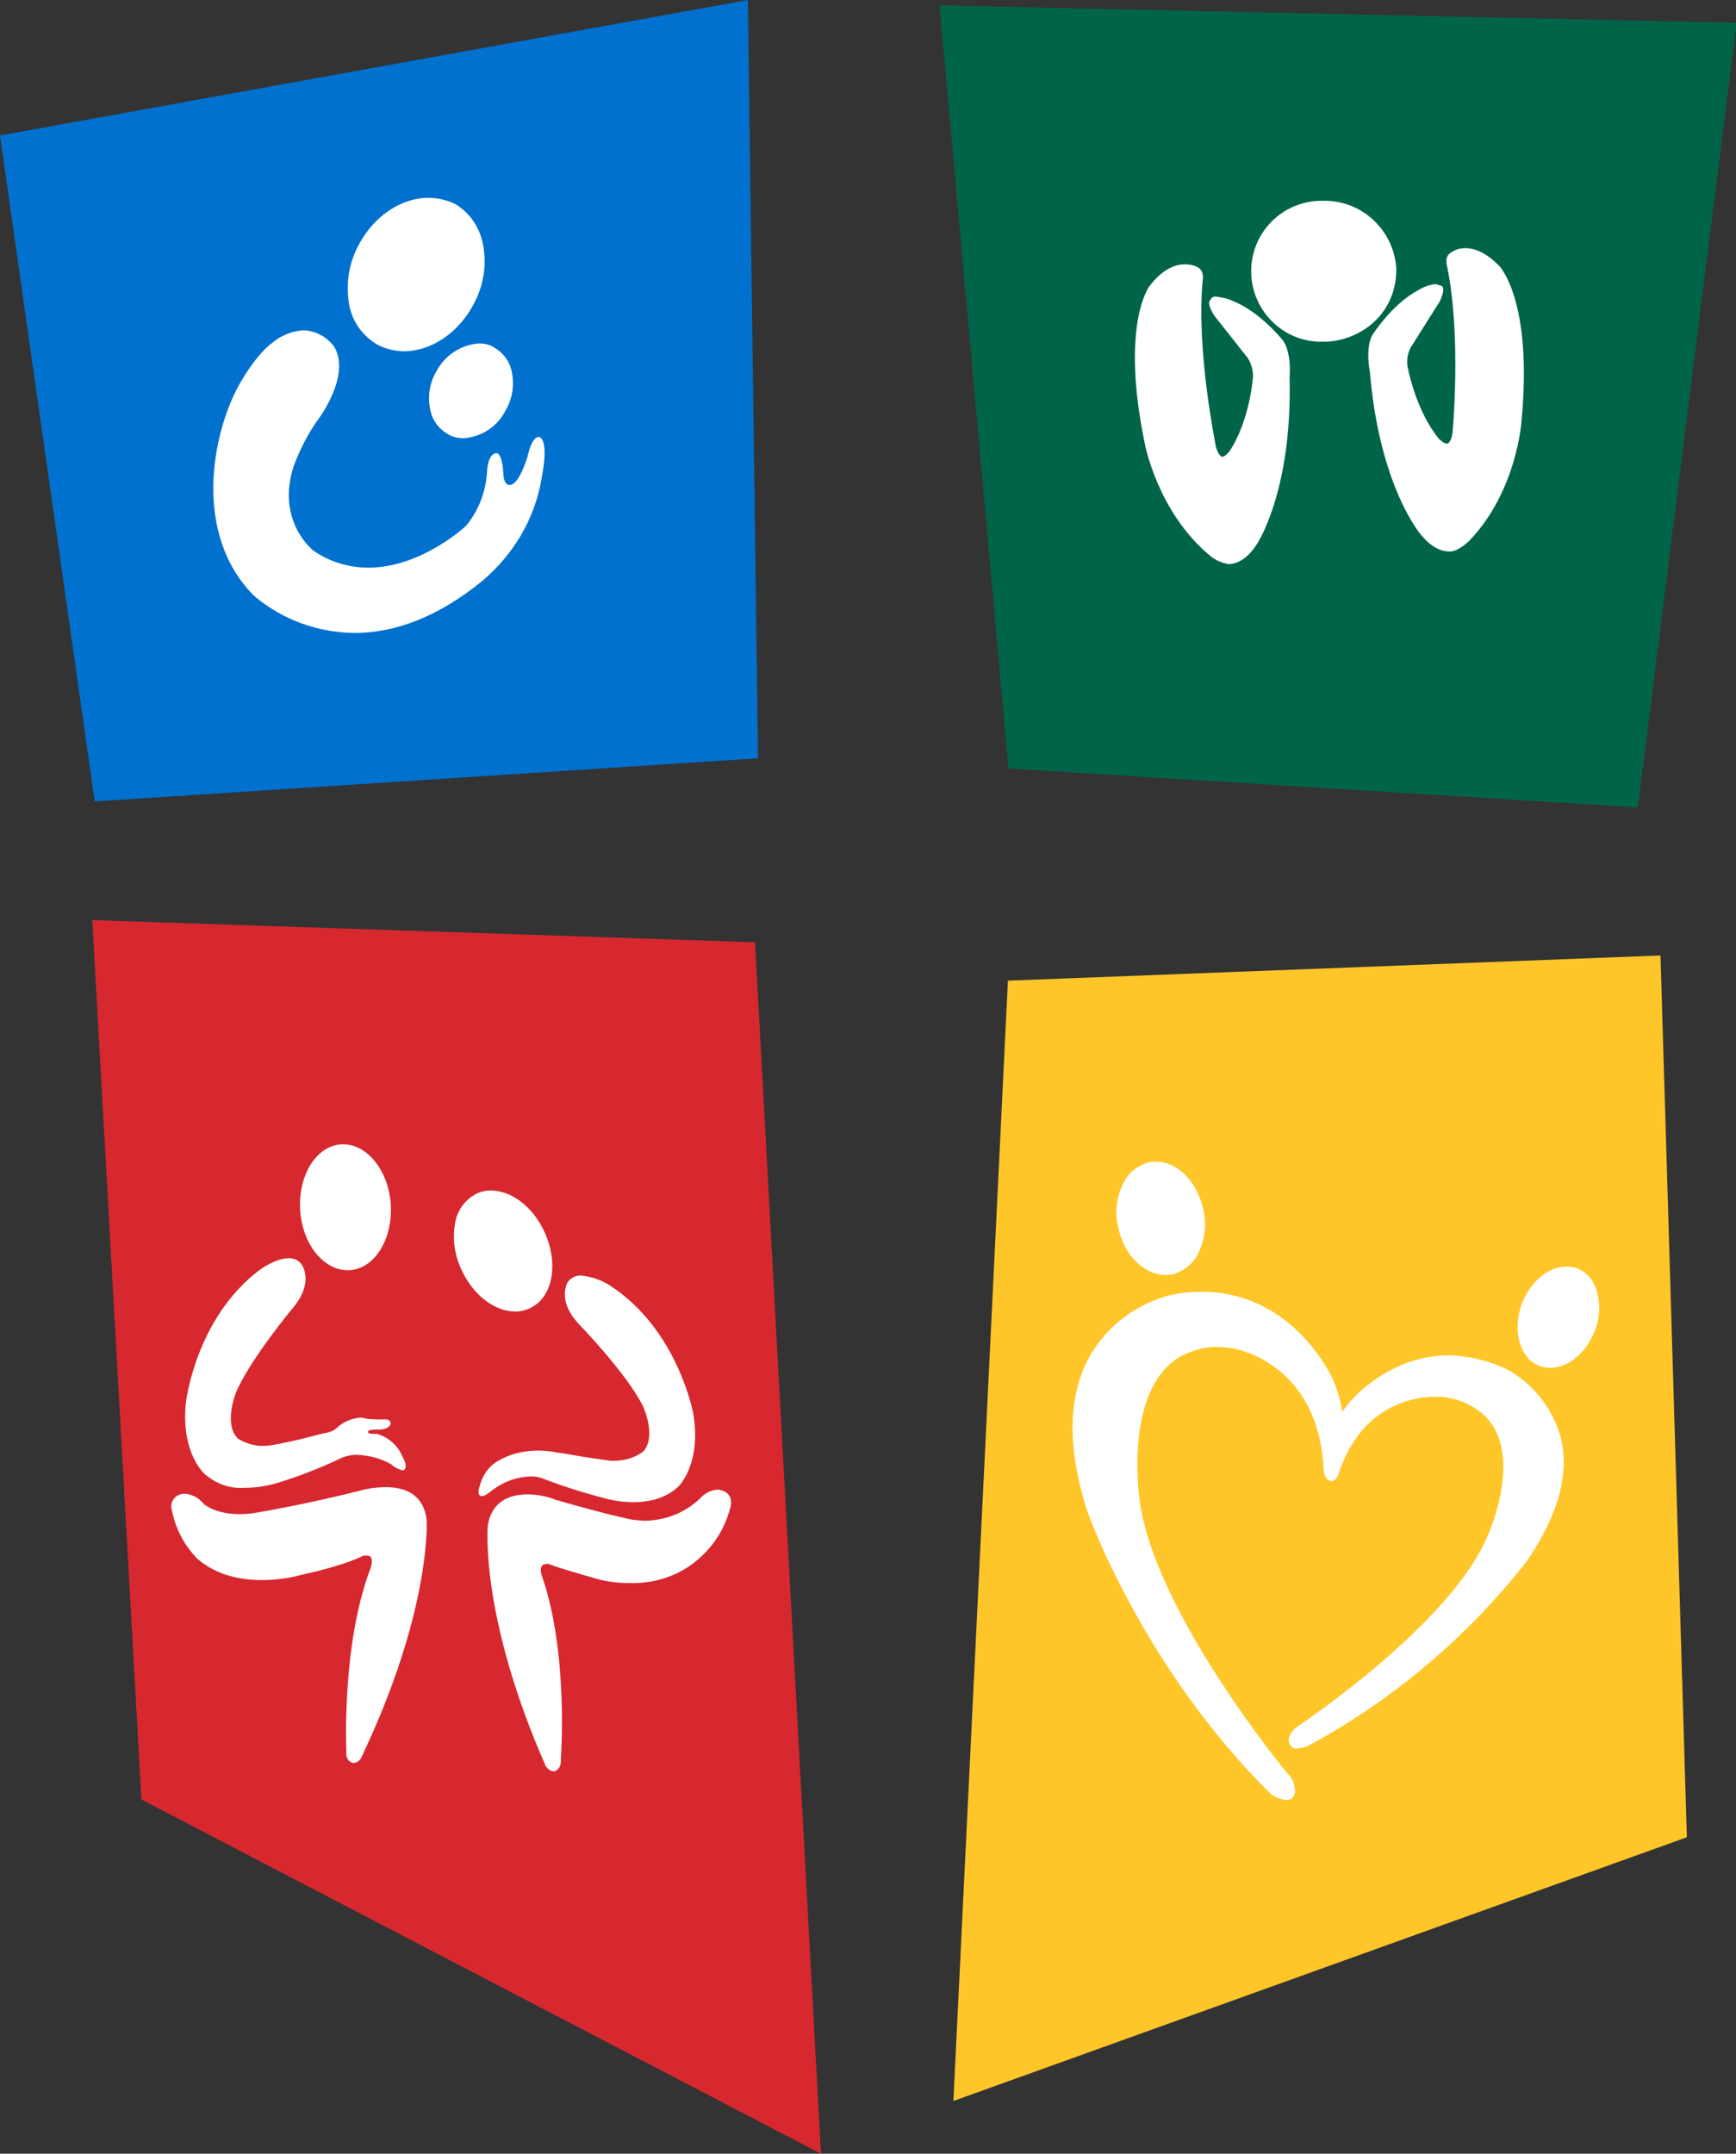
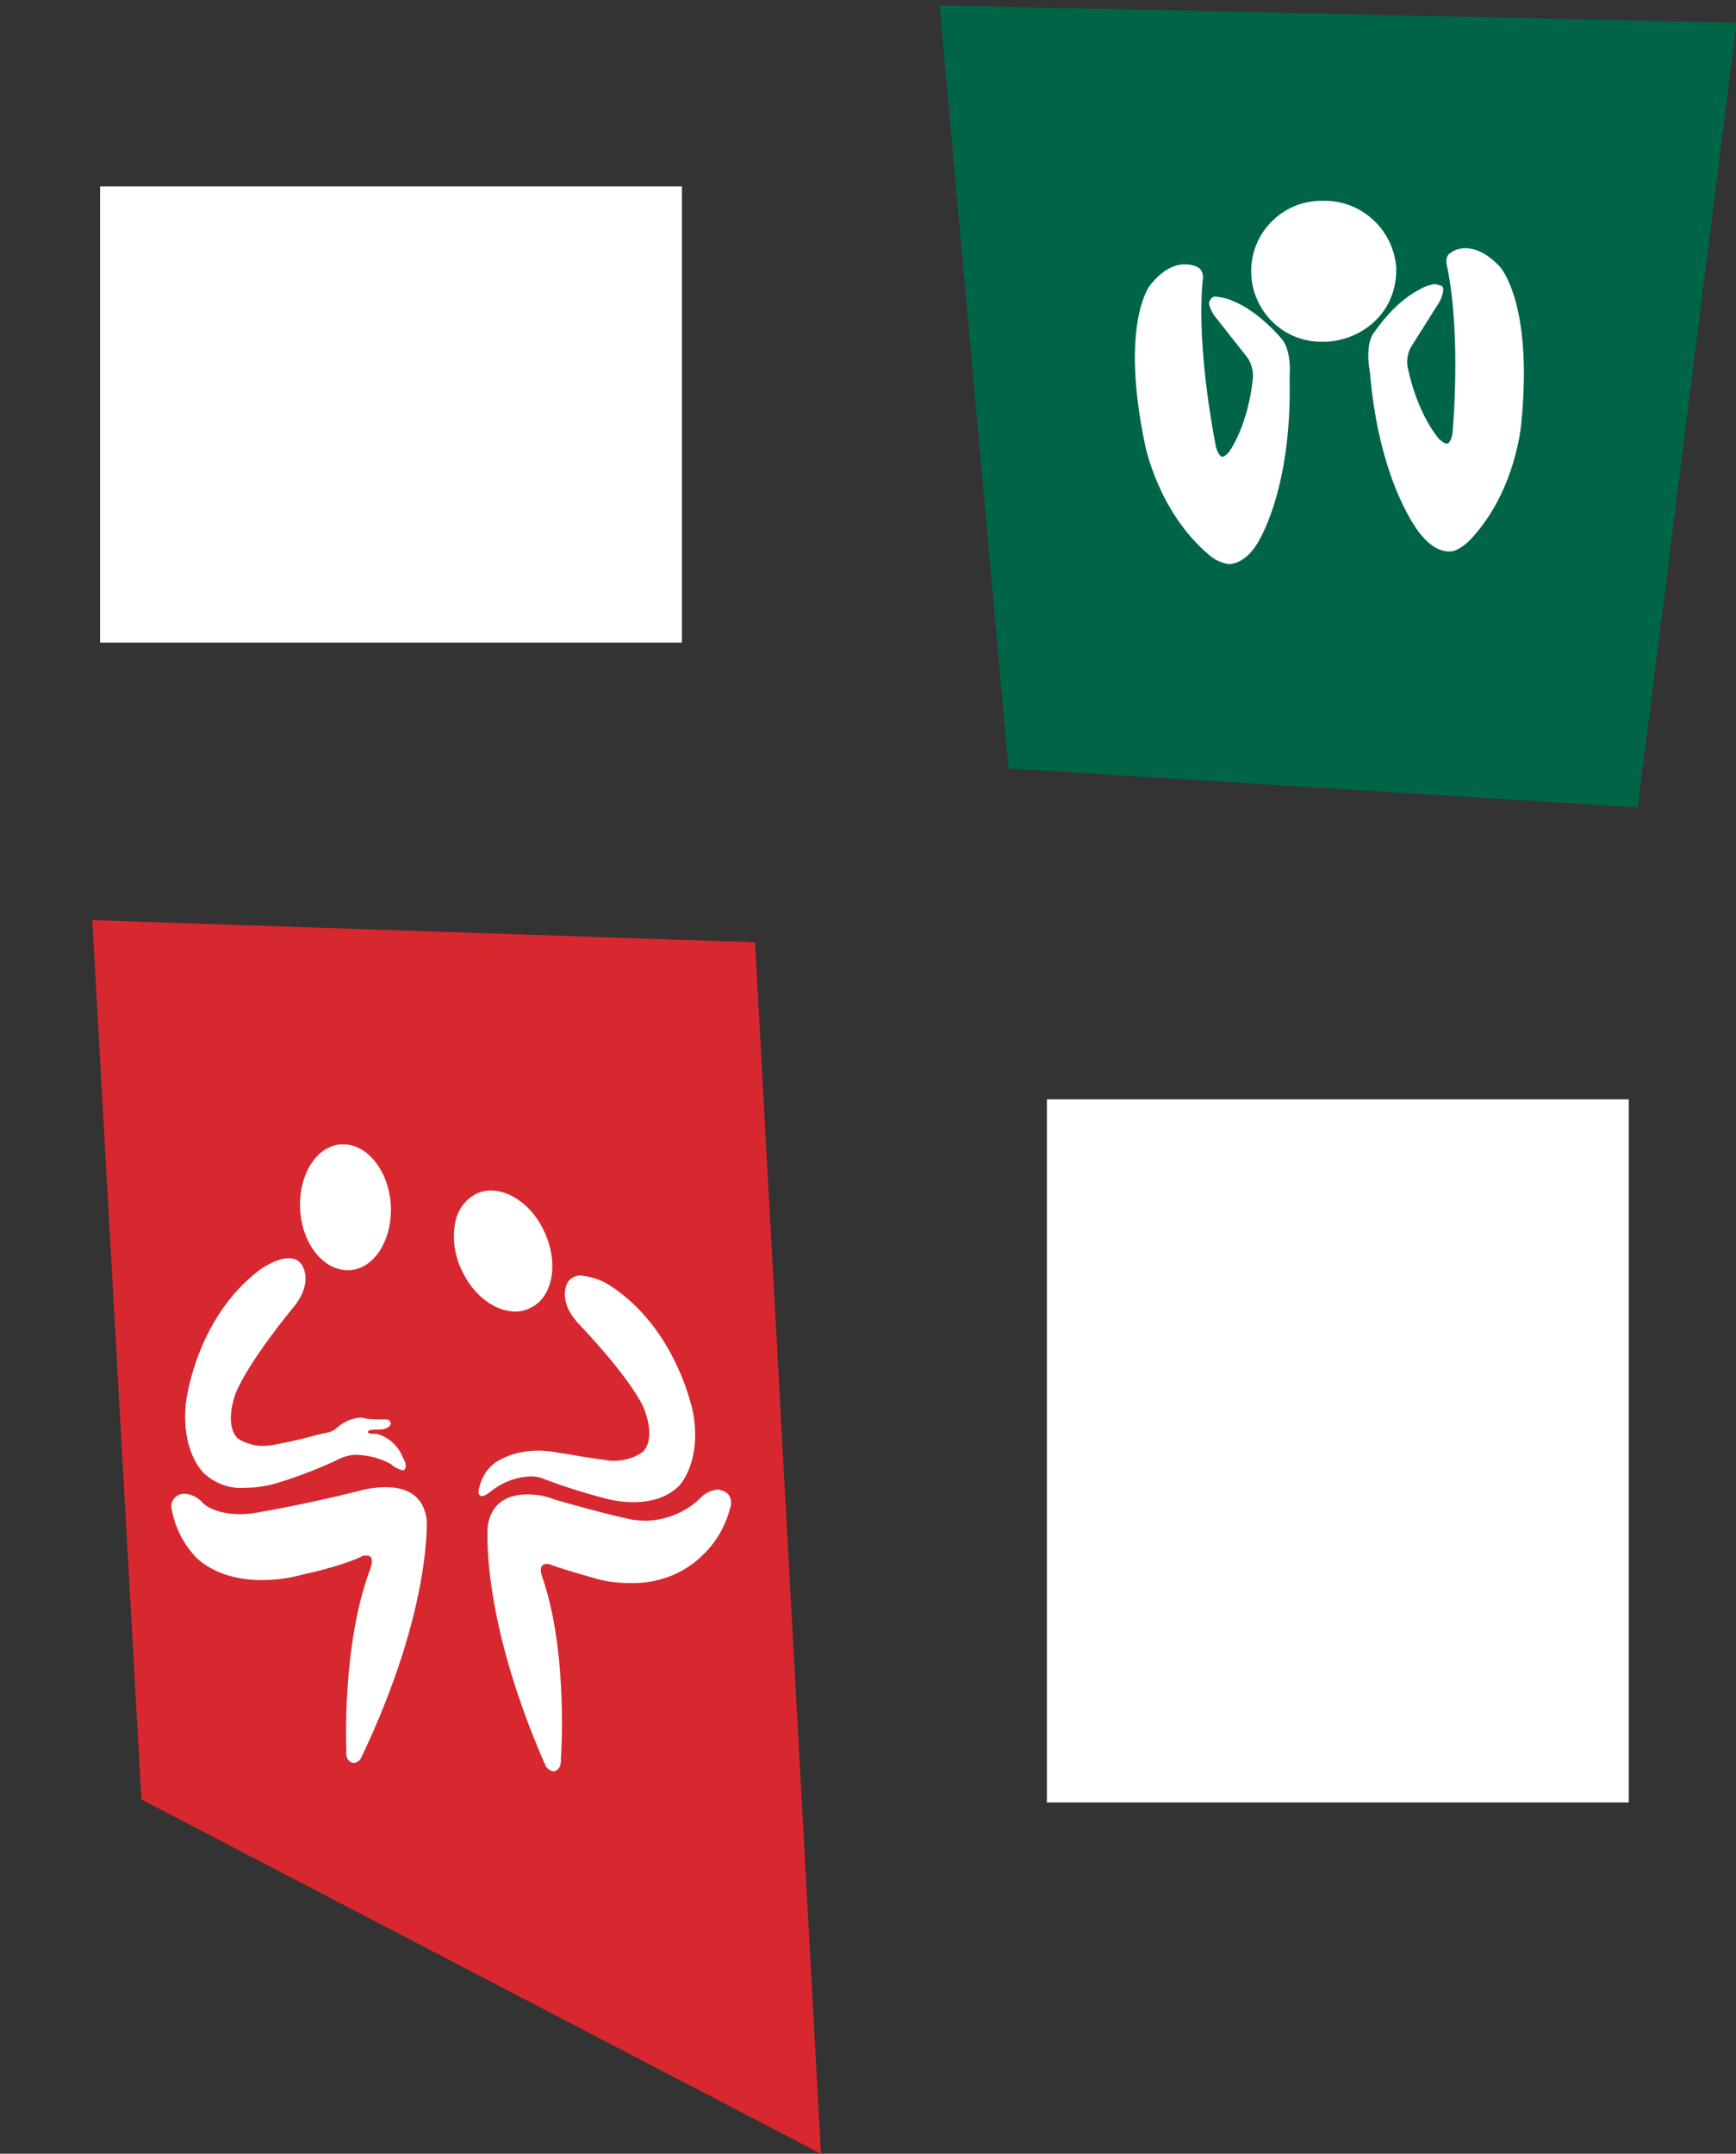
<svg xmlns="http://www.w3.org/2000/svg" version="1.1" id="Layer_1" x="0px" y="0px" viewBox="0 0 289.7 359.3" style="enable-background:new 0 0 289.7 359.3;" xml:space="preserve">
  <rect x="0" y="0" width="289.7" height="359.3" fill="#333333" stroke="none" />
  <style type="text/css">
	.st0{fill:#FFFFFF;}
	.st1{fill:#0071CE;}
	.st2{fill:#D7282F;}
	.st3{fill:#006548;}
	.st4{fill:#FFC629;}
</style>
  <rect x="24.9" y="181.4" class="st0" width="97.1" height="117.3" />
  <rect x="174.7" y="183.4" class="st0" width="97.1" height="117.3" />
  <rect x="174.7" y="24.6" class="st0" width="97.1" height="73.4" />
  <rect x="16.7" y="31.1" class="st0" width="97.1" height="76.1" />
  <g id="Group_14113" transform="translate(-281 -530)">
    <g id="Group_14108" transform="translate(393 606)">
-       <path id="Exclusion_5" class="st1" d="M-96.2,57.7L-96.2,57.7L-112-53.4L12.8-76l1.7,126.5L-96.2,57.7L-96.2,57.7z M-61.3-20.9    L-61.3-20.9c-2,0.1-3.9,0.9-5.4,2.2c0,0-2.4,1.6-5.4,6.9c-4.5,8.1-7.8,24.9,2.5,35.2c4.7,4,10.6,6.1,16.7,6.2    c7.1,0,14.3-2.9,21.4-8.7c5.2-4.4,8.8-10.4,9.9-17.2c0-0.1,1.3-6.1-0.4-6.8c0,0-0.1,0-0.1,0c-0.3,0-1.2,0.2-1.9,3.4    c0,0-1.4,4.6-2.9,4.6c0,0-0.1,0-0.1,0c-0.3,0-0.9-0.2-1-1.8c0-0.1-0.1-3.3-1.1-3.5c0,0-0.1,0-0.1,0c-0.3,0-1.2,0.3-1.5,2.6    c-0.1,3.5-1.3,6.8-3.5,9.5c-0.1,0.1-7.5,7-16.3,7c-3.2,0-6.3-0.9-9-2.7c-0.1,0-6.5-4.9-3.5-14.2c1-2.7,2.3-5.3,4-7.7    c0.1-0.1,5.6-7.4,2.8-12.2C-57.4-19.8-59.3-20.8-61.3-20.9L-61.3-20.9z M-32.1-18.7c-3,0.2-5.7,2-7.1,4.7c-1.2,2-1.5,4.5-0.9,6.8    c0.4,1.5,1.4,2.8,2.8,3.6c0.8,0.5,1.7,0.7,2.7,0.7c3-0.2,5.7-2,7-4.7c1.2-2,1.5-4.5,0.9-6.8c-0.4-1.5-1.4-2.8-2.8-3.6    C-30.2-18.5-31.1-18.7-32.1-18.7L-32.1-18.7z M-40.5-43c-4.5,0-9,3-11.5,7.6c-1.7,3-2.3,6.4-1.8,9.8c0.4,3,2.2,5.6,4.8,7.1    c1.3,0.7,2.9,1.1,4.4,1.1c4.5,0,9-3,11.5-7.6c1.9-3.4,2.5-7.3,1.5-11.1c-0.7-2.5-2.3-4.6-4.5-5.9C-37.4-42.6-38.9-43-40.5-43z" />
      <path id="Exclusion_8" class="st2" d="M25,283.3L25,283.3l-113.4-59.1l-8.2-146.7L14,81.2L25,283.3L25,283.3z M-24,173.3    c-2.6,0-5.9,0.9-6.6,5.2c0,0.1-1.4,15,9.7,40.2c0.3,0.4,0.7,0.7,1.2,0.8c0.1,0,0.1,0,0.2,0c0,0,1.2-0.2,1.1-2    c0-0.2,1.3-17.6-3.1-30.4c0,0-0.5-1.2-0.1-1.8c0.2-0.3,0.5-0.4,0.9-0.4c0.2,0,0.3,0,0.5,0.1c0,0,0.8,0.4,7.8,2.4    c1.8,0.5,3.7,0.7,5.6,0.7c4.5,0.1,8.9-1.5,12.1-4.7c2.3-2.2,3.8-4.9,4.6-8c0.4-1.1-0.2-2.4-1.3-2.7c0,0,0,0,0,0    c-0.3-0.1-0.6-0.2-0.8-0.2c-1.2,0.1-2.2,0.6-3,1.5c-2.4,2.3-5.6,3.6-9,3.7c-0.8,0-1.6-0.1-2.4-0.2c0,0-3.7-0.7-12.7-3.3    C-20.8,173.6-22.4,173.3-24,173.3z M-50.8,183.5c0.3,0,0.5,0.1,0.7,0.3c0.4,0.6-0.1,1.9-0.1,1.9c-4.8,12.7-4,30.1-4,30.3    c-0.2,1.9,1,2,1,2.1c0.1,0,0.2,0,0.2,0c0.5,0,0.9-0.3,1.2-0.7c11.9-24.9,11-39.8,11-39.9c-0.6-4.5-4-5.4-6.8-5.4    c-1.5,0-3,0.2-4.4,0.6c-9.1,2.3-16.9,3.6-16.9,3.6c-1,0.2-2.1,0.3-3.1,0.3c-4.3,0-6.1-1.8-6.1-1.8c-0.7-0.9-1.8-1.5-3-1.6    c-0.3,0-0.5,0-0.8,0.1c-1.1,0.3-1.8,1.5-1.4,2.7c0,0,0,0,0,0c0.6,3.1,2.1,5.9,4.3,8.1c2.7,2.3,6.3,3.5,10.7,3.5    c2.3,0,4.5-0.3,6.7-0.9c7.3-1.6,10.2-3.1,10.2-3.2C-51.2,183.6-51,183.5-50.8,183.5z M-23.5,170.3c0.8,0,1.5,0.1,2.2,0.4    c3.4,1.3,6.9,2.4,10.4,3.3c1.5,0.4,3.1,0.6,4.6,0.6c3.2,0,5.7-0.9,7.5-2.6c0,0,3.9-3.7,2.5-12.1c0-0.1-2.6-14.2-14-21.5    c-1.4-0.9-3-1.4-4.6-1.6c-0.9-0.1-1.7,0.3-2.3,1c0,0-2.1,3.1,2,7.3c0.1,0.1,7.9,8.2,10.5,13.5c0,0,2.3,4.9,0.1,7.5    c-1.4,1.1-3.2,1.6-5,1.6c-0.4,0-0.7,0-1.1-0.1c0,0-3.2-0.4-5.9-0.9c0,0-1.7-0.3-2.6-0.4l-0.4-0.1c-0.8-0.1-1.7-0.2-2.5-0.2    c-2.2,0-4.3,0.4-6.2,1.4c-1.7,0.8-2.9,2.2-3.5,4c0,0.1-0.6,1.5-0.2,2c0.1,0.1,0.2,0.2,0.4,0.2c0.3,0,0.8-0.2,1.9-1.1    C-27.8,171.1-25.7,170.4-23.5,170.3z M-63.8,133.9c-2.2,0-4.8,1.9-4.8,1.9c-10.8,8.1-12.4,22.2-12.4,22.4    c-0.8,8.5,3.3,11.9,3.4,11.9c1.8,1.5,4.1,2.3,6.5,2.1c1.9,0,3.8-0.3,5.7-0.9c3.5-1.1,6.9-2.4,10.2-4c0.9-0.4,1.8-0.6,2.8-0.6    c2,0.1,4,0.6,5.7,1.6c0.5,0.5,1.2,0.8,1.9,1c0.3,0,0.4-0.3,0.4-0.3c0.4-0.6-0.4-1.9-0.4-1.9c-0.7-1.8-2.2-3.2-4-3.8    c-0.3-0.1-0.5-0.1-0.8-0.1l-0.3,0c-0.5,0-0.6-0.2-0.7-0.2c0,0,0-0.1,0-0.1c0-0.4,0.9-0.4,1.4-0.4c0.2,0,0.4,0,0.4,0    c1.1,0,1.6-0.4,1.8-0.6c0.1-0.1,0.2-0.3,0.2-0.5c-0.1-0.3-0.3-0.6-0.7-0.6H-48c-0.9,0-1.8,0-2.7-0.1c-0.4-0.1-0.8-0.2-1.2-0.2    c-1.5,0.1-3,0.8-4.1,1.9c-0.4,0.3-0.9,0.5-1.4,0.6c-0.7,0.1-2.9,0.7-2.9,0.7c-2.6,0.7-5.8,1.3-5.8,1.3c-0.6,0.1-1.2,0.2-1.8,0.2    c-1.5,0.1-3.1-0.4-4.4-1.2c-2.4-2.4-0.4-7.4-0.4-7.5c2.2-5.4,9.4-14.1,9.5-14.2c3.8-4.5,1.5-7.4,1.5-7.4    C-62.2,134.2-63,133.9-63.8,133.9z M-30.1,122.6c-0.9,0-1.7,0.2-2.5,0.6c-1.9,1-3.2,2.9-3.5,5.1c-0.4,2.6,0,5.3,1.2,7.7    c1.9,4.1,5.5,6.8,8.9,6.8c0.9,0,1.7-0.2,2.5-0.6c3.8-1.8,4.8-7.5,2.3-12.8C-23.1,125.3-26.7,122.6-30.1,122.6z M-54.7,114.9    c-0.1,0-0.3,0-0.4,0c-4.2,0.3-7.2,5.3-6.8,11.1c0.4,5.6,3.9,9.9,7.9,9.9c0.1,0,0.3,0,0.4,0c4.2-0.3,7.2-5.3,6.8-11.1    C-47.2,119.3-50.7,114.9-54.7,114.9z" />
      <path id="Exclusion_6" class="st3" d="M161.3,58.7L161.3,58.7l-105-6.5L44.8-75.1l133,2.9L161.3,58.7L161.3,58.7z M85.7-31.9    L85.7-31.9c-1.5,0-3.7,0.7-6,3.8c0,0.1-4.7,6.4-0.7,25.9c0,0.1,2.1,11.5,10.8,18.8c0.9,0.8,2,1.3,3.2,1.5h0.1h0.1    c0.4,0,2.5-0.2,4.4-3.1c0.1-0.1,6.1-8.9,5.6-28.2c0,0,0.4-3.8-1.1-6c0,0-3.8-4.8-8.4-6.6c-0.8-0.4-1.8-0.6-2.7-0.7    c-0.4-0.1-0.8,0.1-1,0.5c-0.1,0.1-0.1,0.2-0.2,0.3c-0.1,0.3,0,1,0.8,2.3c0,0,3.8,4.8,5.6,7.1c0.6,0.9,0.9,2,0.9,3.1    c0,0.1-0.5,7.4-4,12.6c0,0-0.7,0.8-1.1,0.8c0,0-0.1,0-0.1,0c0,0-0.6-0.2-1-1.7c0-0.2-3.3-15.9-2.2-27.7c0,0,0.4-1.7-1-2.3    C87.1-31.8,86.4-31.9,85.7-31.9L85.7-31.9z M127.5-28.6c-1,0.1-2,0.5-2.8,1c-4.4,2.3-7.6,7.4-7.7,7.5c-1.2,2.3-0.4,6.1-0.4,6.1    c1.6,19.3,8.6,27.4,8.7,27.4c1.9,2.3,3.7,2.6,4.5,2.6c0.1,0,0.2,0,0.3,0c1.4-0.1,3.1-1.8,3.1-1.8c7.9-8.2,8.7-19.8,8.7-19.9    c1.9-19.8-3.5-25.6-3.5-25.7c-2.4-2.6-4.5-3.2-5.8-3.2c-0.9,0-1.7,0.2-2.4,0.7c-1.3,0.7-0.7,2.3-0.7,2.4    c2.4,11.6,0.9,27.6,0.9,27.7c-0.2,1.5-0.8,1.8-0.8,1.8c-0.1,0-0.1,0-0.2,0c-0.5,0-1.1-0.7-1.2-0.7c-4-4.8-5.3-12.1-5.3-12.1    c-0.2-1.1,0-2.2,0.5-3.2c1.4-2.2,4.2-6.7,4.8-7.6c0.7-1.4,0.7-2.1,0.6-2.4c0-0.1-0.1-0.2-0.2-0.3    C128.1-28.4,127.8-28.6,127.5-28.6L127.5-28.6z M108.9-42.5c-0.2,0-0.5,0-0.7,0c-6.5,0.2-11.6,5.6-11.4,12.1    c0.2,6.5,5.6,11.6,12,11.4c0.2,0,0.5,0,0.7,0c3.2-0.2,6.3-1.6,8.5-4c2.1-2.3,3.1-5.3,3-8.4C120.5-37.7,115.2-42.6,108.9-42.5z" />
-       <path id="Exclusion_7" class="st4" d="M47.1,274.5L47.1,274.5l9.1-186.9l108.9-4.2l4.4,147.1L47.1,274.5L47.1,274.5z M88.5,139.5    c-1.8,0-3.6,0.2-5.4,0.6c-5.5,1.5-10.2,5-13.1,9.9c-3.8,6.6-4,15.3-0.6,26c0.1,0.3,9.3,26.3,30.8,47.4c0.8,0.5,1.6,0.8,2.5,0.9    c0.3,0,0.5-0.1,0.8-0.2c0.4-0.3,0.6-0.8,0.6-1.3c0-1.2-0.5-2.3-1.4-3.1c-0.2-0.3-22.6-27.4-24.6-46.1c0-0.2-2.8-20.1,8.7-24.1    c1.3-0.5,2.7-0.8,4.1-0.8c0.9,0,1.7,0.1,2.6,0.2c0.1,0,14.7,2.1,15.4,20.6c0,0,0.3,1.4,1,1.5c0.1,0.1,0.2,0.1,0.3,0.1    c0.6,0,1.1-1,1.1-1c3.8-11.8,12.7-13.1,16.3-13.1c2.4,0,4.8,0.7,6.8,2.1c8.8,5.8,1.9,21.1,1.8,21.2c-6,14.5-30.9,31.2-31.2,31.4    c-0.9,0.5-1.6,1.3-1.9,2.2c-0.1,0.4,0,0.8,0.2,1.2c0.2,0.4,0.7,0.7,1.1,0.6c0.6,0,1.2-0.2,1.8-0.4c14.3-7.7,26.8-18.3,36.7-31    c5.2-7.7,7.1-14.6,5.5-20.7c-1.4-4.7-4.5-8.7-8.8-11.1c-3.1-1.5-6.4-2.3-9.8-2.4c-9.9,0-16.2,7.4-16.3,7.5c-0.5,0.6-1,1.2-1.5,1.9    c-0.3-1.8-0.8-3.6-1.5-5.2C110.4,154,104,139.5,88.5,139.5z M149.4,135.3c-3,0-6,2.5-7.4,6.1c-1.7,4.5-0.4,9.2,2.9,10.5    c0.6,0.2,1.2,0.3,1.8,0.3c3,0,6-2.5,7.4-6.1c1-2.4,1-5.1,0.1-7.5c-0.6-1.4-1.6-2.5-3-3C150.7,135.4,150.1,135.3,149.4,135.3z     M80.9,117.8c-0.4,0-0.8,0-1.1,0.1c-2,0.5-3.7,1.9-4.5,3.8c-1,2.2-1.3,4.7-0.7,7c0.9,4.6,4.3,8,7.9,8c0.4,0,0.8,0,1.1-0.1    c2-0.5,3.7-1.9,4.5-3.8c1-2.2,1.3-4.7,0.7-7C87.8,121.1,84.5,117.8,80.9,117.8z" />
    </g>
  </g>
</svg>